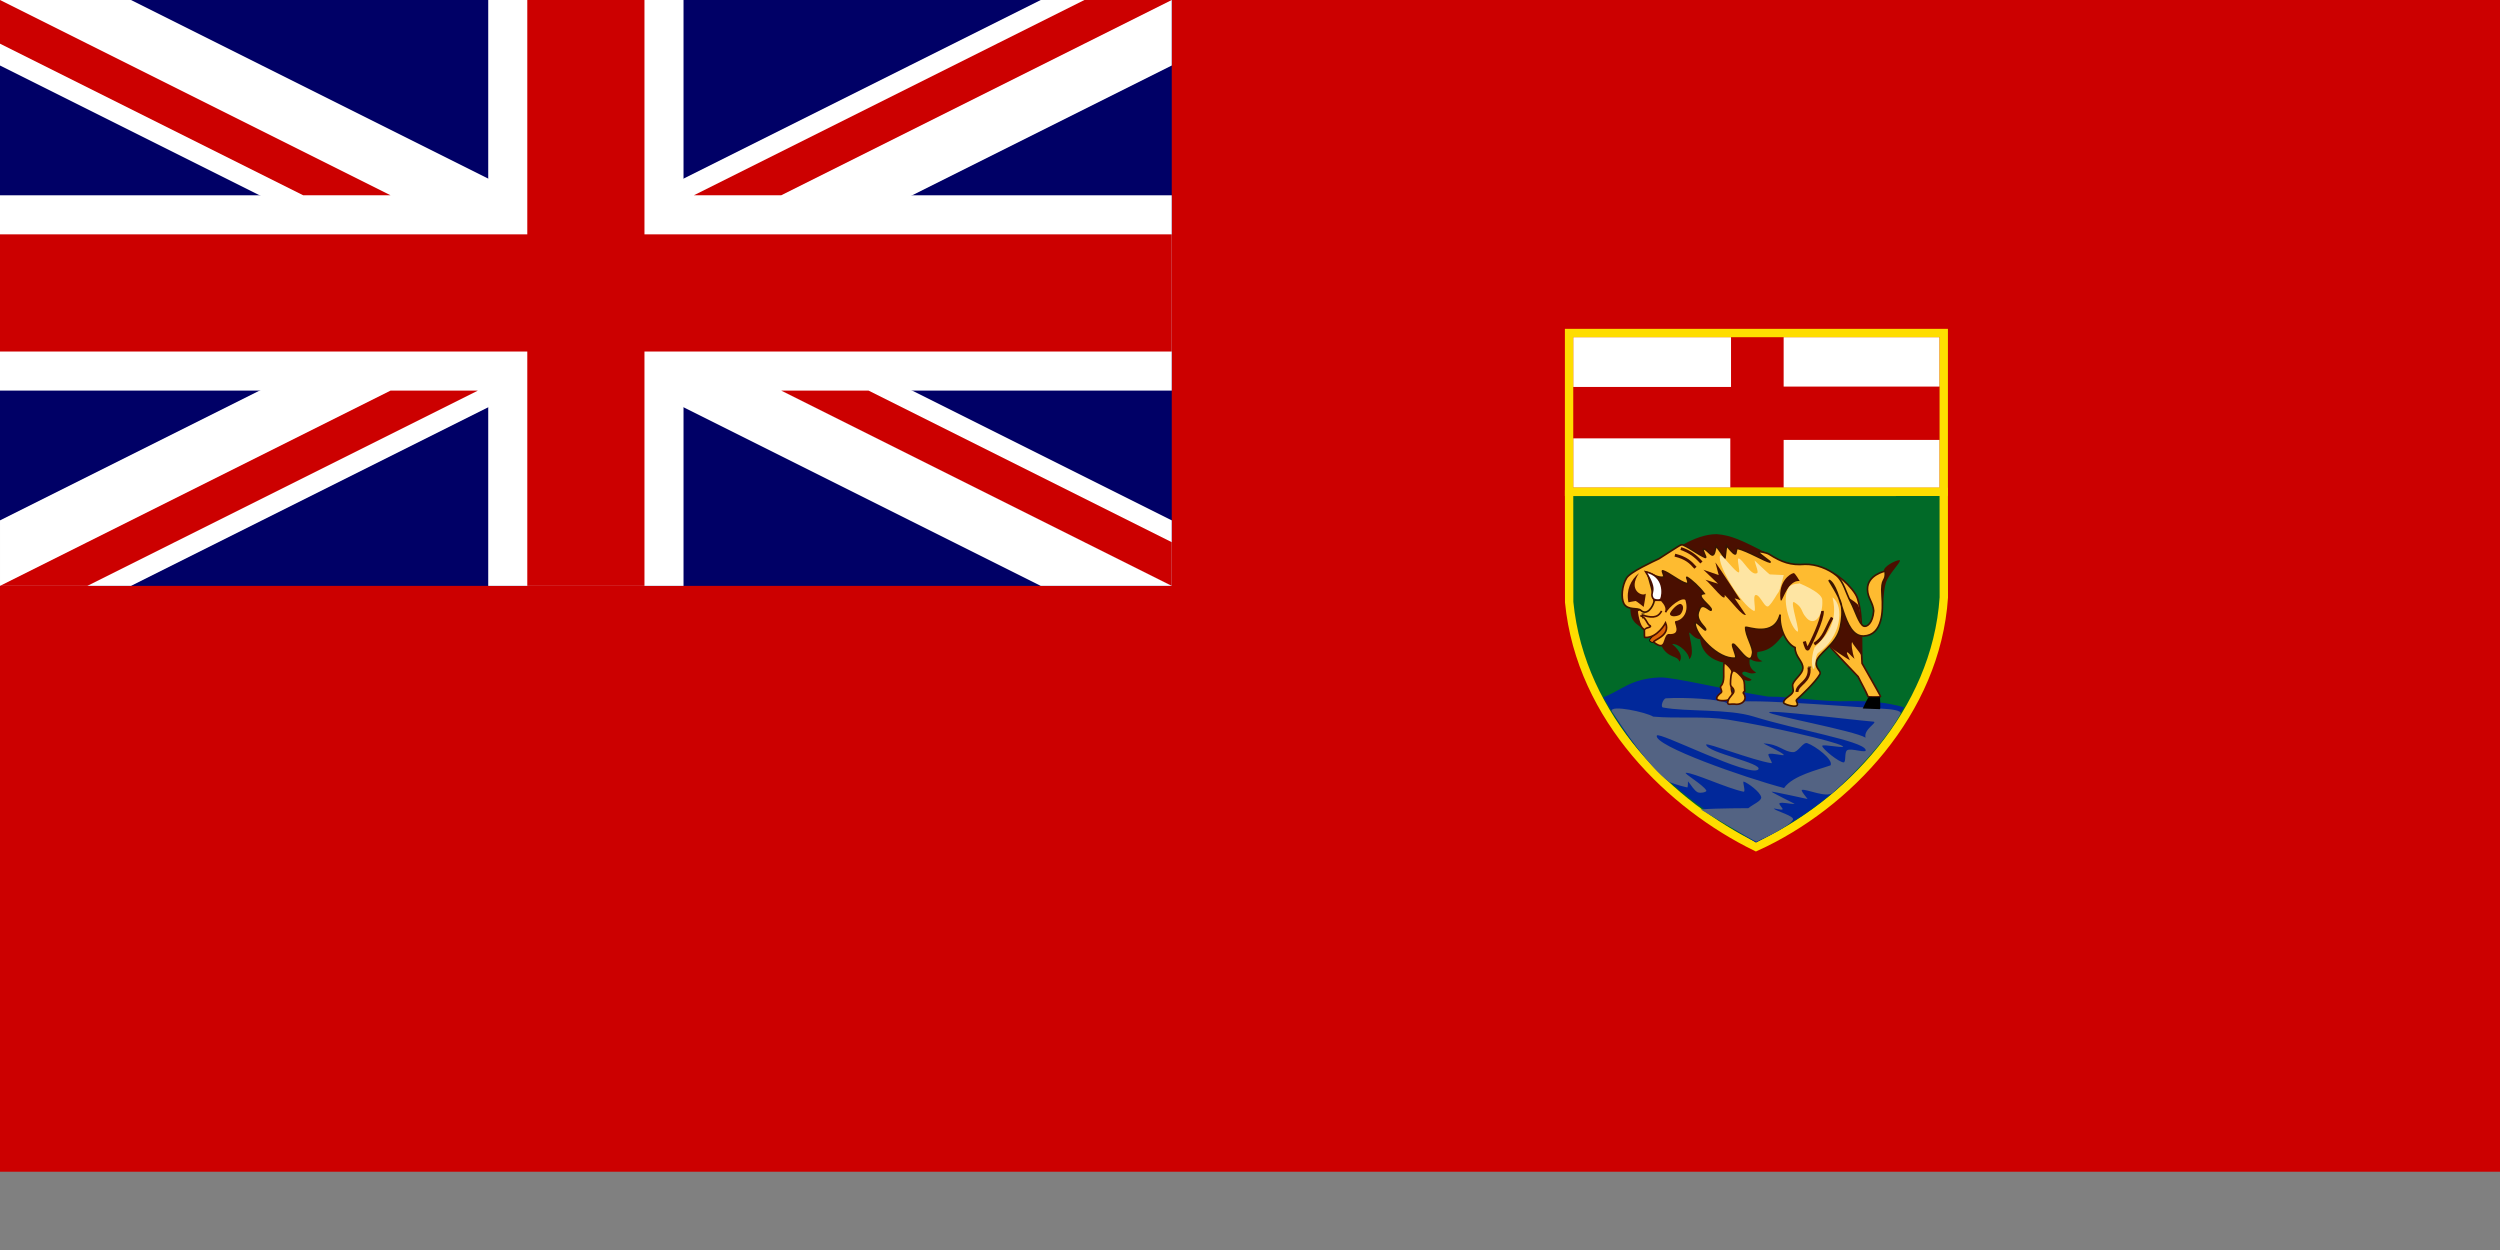
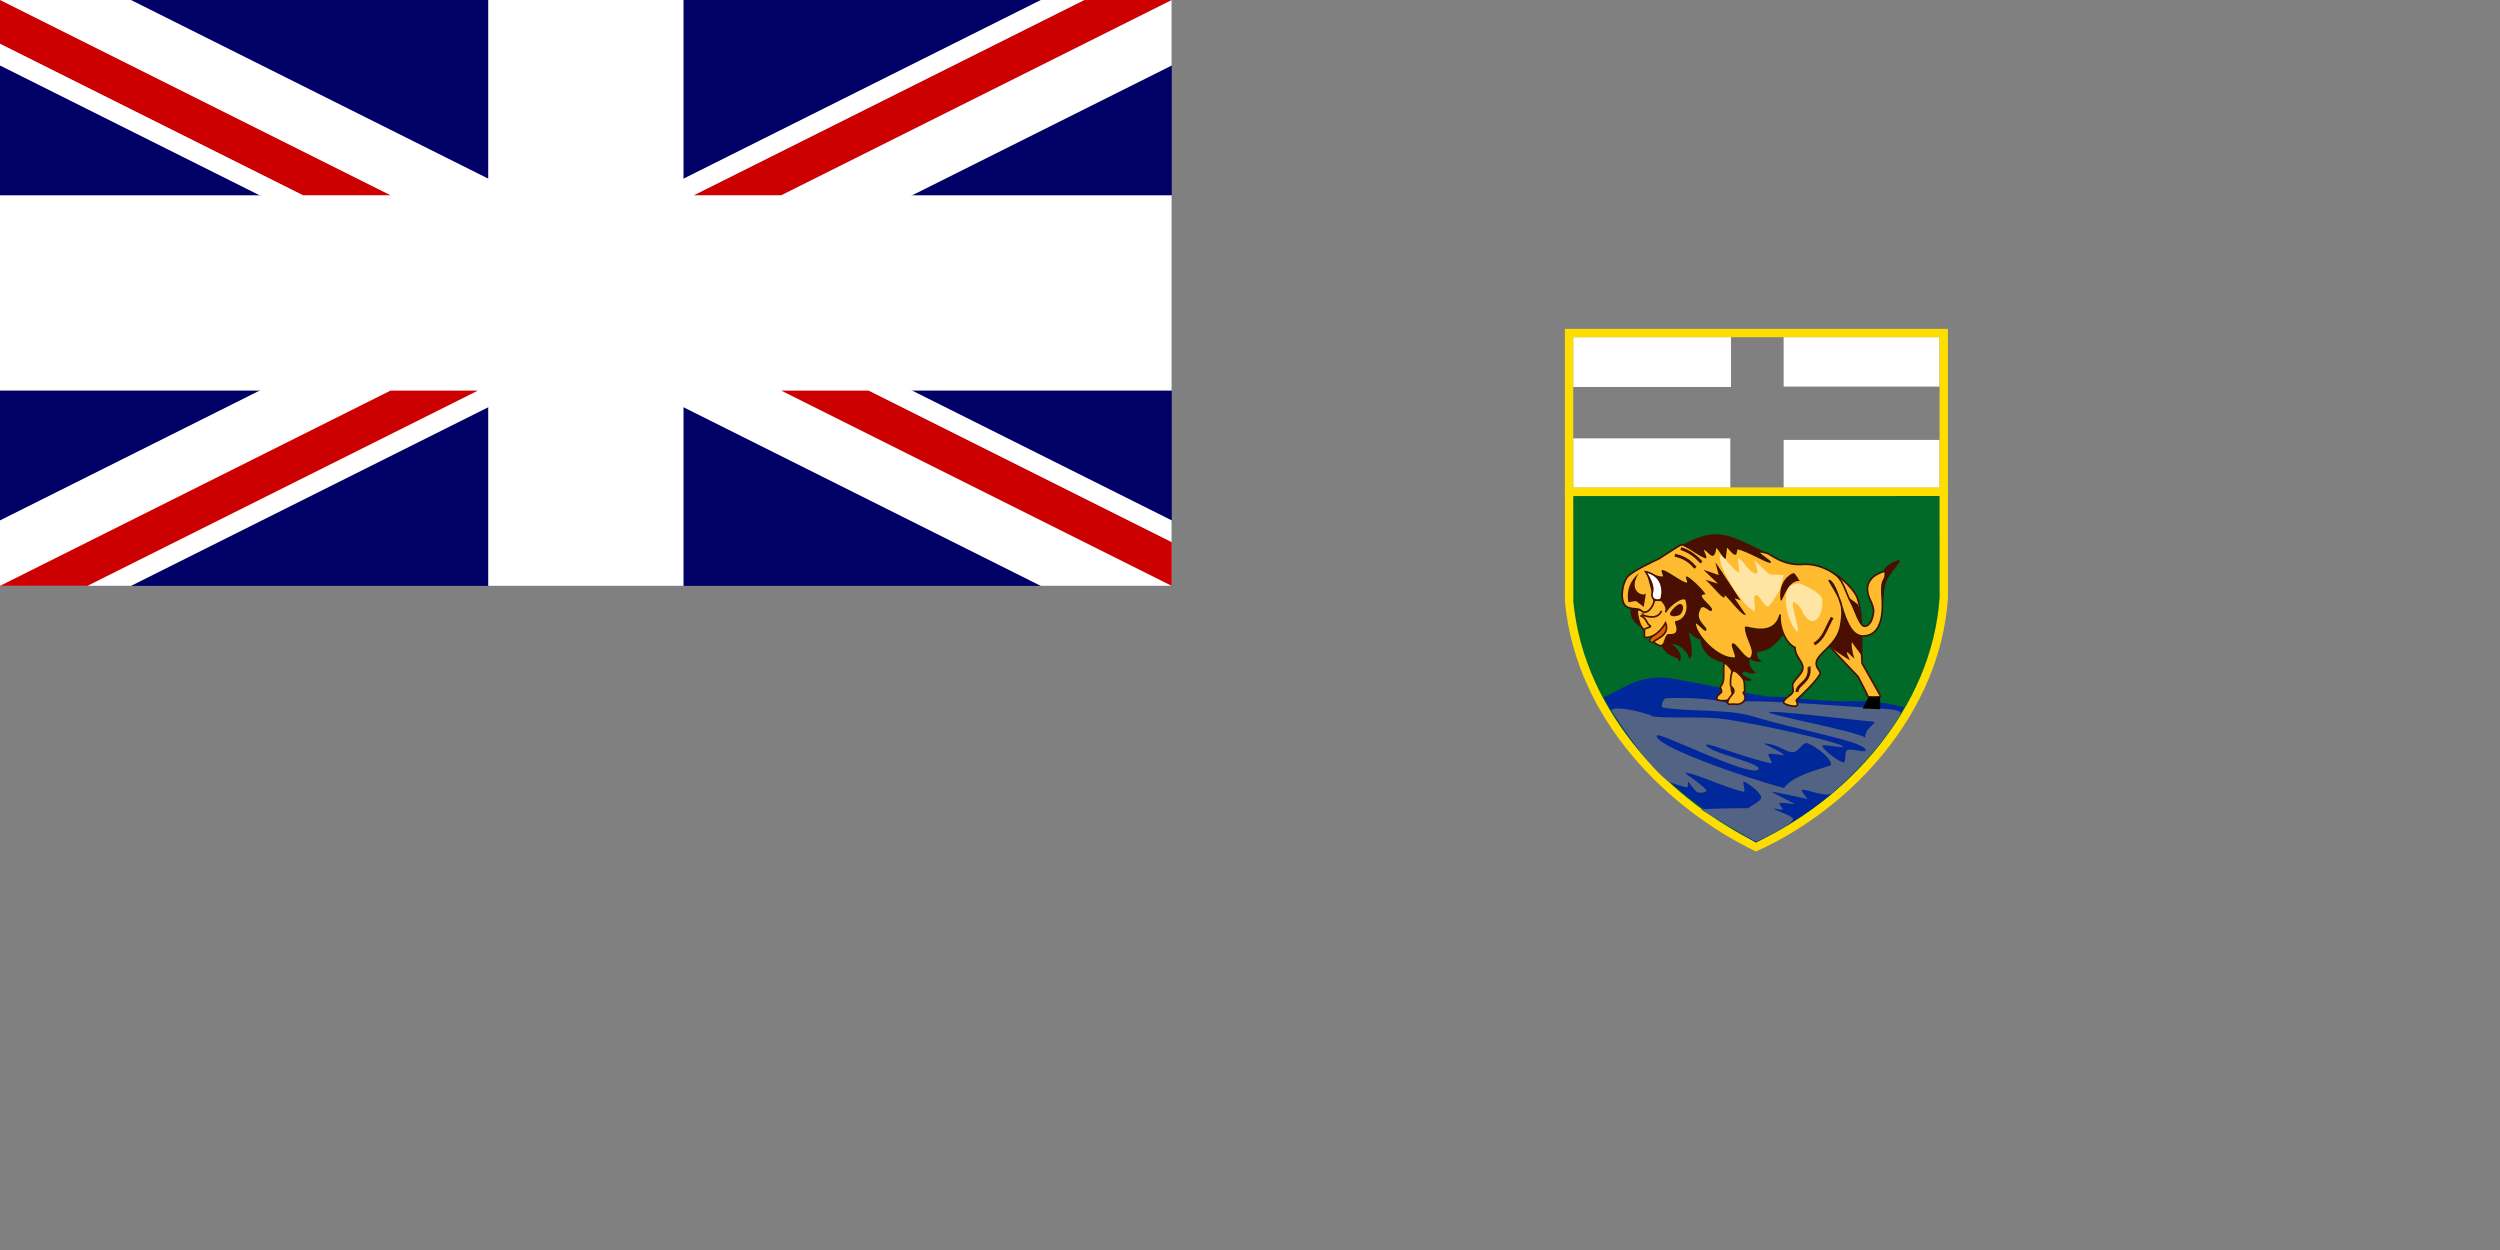
<svg xmlns="http://www.w3.org/2000/svg" width="280mm" height="140mm">
  <rect width="100%" height="100%" fill="#808080" stroke="none" />
-   <rect width="280mm" height="496" fill="#c00" fill-rule="evenodd" stroke-width="1pt" />
  <path d="m664.21 208.22 158.59-0.02 0.03 44.72c-3.23 48.49-40.83 87.99-79.51 105.57-35.33-17.24-74.22-53.98-79.08-103.6l-0.03-46.67z" fill="#016a28" fill-rule="evenodd" stroke="#fedd00" stroke-width="3.543" />
  <path d="m796.94 259.17c0.12 0.74 0.1-8.72 1.41-12.64 1.13-3.39 6.06-8.24 5.9-9.28-0.12-0.74-6.01 1.73-6.74 3.94-1.7 5.09-0.73 16.94-0.57 17.98z" fill="#4a0f00" fill-rule="evenodd" />
  <path d="m774.74 273.78c0 0.28 11.81 12.65 11.81 12.65 1.5 3.09 3.11 5.73 4.23 8.49 0.44 0.14 5.32 0.22 5.32-0.06s-7.87-14.05-7.87-14.05c-0.65-9.18 0.66-19.23-1.96-27.54-1.4-4.43-10.71-12.54-11.94-10.35-2.61 4.65 0.6 20.74 0.41 30.86z" fill="#febb30" fill-rule="evenodd" stroke="#4a0f00" stroke-width=".709" />
  <g transform="matrix(.496 0 0 .496 0 -1.5259e-5)">
    <g transform="scale(16.667)" stroke-width="1pt">
      <rect width="60" height="30" fill="#006" />
      <path d="m0 0v3.354l53.292 26.646h6.708v-3.354l-53.292-26.646h-6.708zm60 0v3.354l-53.292 26.646h-6.708v-3.354l53.292-26.646h6.708z" fill="#fff" />
      <path d="m25 0v30h10v-30h-10zm-25 10v10h60v-10h-60z" fill="#fff" />
-       <path d="m0 12v6h60v-6h-60zm27-12v30h6v-30h-6z" fill="#c00" />
      <path d="m0 30 20-10h4.472l-20 10h-4.472zm0-30 20 10h-4.472l-15.528-7.764v-2.236zm35.528 10 20-10h4.472l-20 10h-4.472zm24.472 20-20-10h4.472l15.528 7.764v2.236z" fill="#c00" />
    </g>
  </g>
  <rect x="755.03" y="142.72" width="66.016" height="20.921" fill="#fff" fill-rule="evenodd" stroke-width="1pt" />
  <rect x="665.95" y="142.72" width="66.805" height="21.077" fill="#fff" fill-rule="evenodd" stroke-width="1pt" />
  <rect x="665.96" y="185.56" width="66.493" height="20.843" fill="#fff" fill-rule="evenodd" stroke-width="1pt" />
  <rect x="755.03" y="186.22" width="66.033" height="20.218" fill="#fff" fill-rule="evenodd" stroke-width="1pt" />
  <rect x="664.2" y="140.97" width="158.6" height="67.191" fill="none" stroke="#fedd00" stroke-width="3.537" />
  <path d="m702.45 286.76c5.75-0.27 28.2 5.31 45.96 8.12 10.48-0.07 23.27 2.38 34.35 1.92 8.06-0.14 15.78 0.45 23.28 2.62-18.21 28.08-33.34 42.01-62.72 57.26-42.56-24.98-53.55-42.61-64.61-61.5 7.74-2.98 11.35-7.83 23.74-8.42z" fill="#01289a" fill-rule="evenodd" />
  <path d="m748.88 301.54c0.49-1.15 32.62 2.94 44.18 3.94 2 0.27-4.35 3.26-3.36 6.78-4.56-2.92-41.28-9.61-40.82-10.72zm-47.53 9.82c-1.56 4.21 37.07 17.81 53.86 22.22 3.59-5.29 14.57-7.77 19.69-9.61 1.26-2.43-6.39-8.15-9.86-9.38-1.82-0.63-3.84 3.85-6 3.8-4.07-0.09-5.76-3.39-12.45-3.69-0.59-0.03 8 3.8 8.48 4.83 0.3 0.65-5.31-1.03-6.4-0.31-0.68 0.45 2.16 3.99 1.09 3.83-7.74-1.18-27.51-8.89-27.53-7.85 0.2 3.39 24.21 7.86 22.07 10.5-3.31 3.68-42.28-16.25-42.95-14.34zm36.68 23.77c-6.99-1.45-20.71-7.89-24.28-8.01-1.68-0.06 7.27 5.04 8.53 7.49 0.38 0.74-2.66 1.26-3.62 0.77-1.62-0.8-2.76-3.1-4.13-4.64 0 0 0 2.58-0.26 2.58s-4.65-1.04-7.75-2.33c-8.87-6.63-18.87-21.82-24.28-29.96-0.7-2.89 14.75 0.51 17.56 2.32 10.54 0.94 21.35-0.35 31.78 1.29 16.35 2.58 44.7 9.02 48.3 11.11 2.32 1.41-8.56-0.97-8.52 0 0.05 1.27 7.04 6.92 9.04 6.98 1.18 0.03 0.21-4.39 1.55-5.17 1.76-1.03 8.66 1.66 7.75-0.26-1.52-3.73-28.92-8.28-47.27-13.95-10.99-3.44-28.56-1.95-38.49-3.87-1.17-0.23 0.06-3.8 1.29-3.88 7.81-0.52 23.4 0.36 25.83 2.07 6.61-2.31 43.84 0.94 65.61 2.32 2.69 0.17 8.89 0.51 7.75 2.33-7.13 12.56-19.94 25.58-28.67 33.32-2.81 2.16-10.66-1.61-12.92-1.29-0.76 0.11 1.55 2.84 2.33 3.88 0 0-15.24-3.36-15.24-3.1 0 0.25 9.81 5.16 9.81 5.16-1.89 0.17-5.48-0.94-6.45-0.25-0.5 0.34 1.63 2.23 1.29 2.58-0.43 0.43-4.03-0.67-3.62-0.26 1.05 1.05 8.88 3.11 8.01 4.65-1.71 3.02-12.83 8.09-15.5 9.3-2.04-0.84-23.77-13.69-23.51-13.69 7.23-0.52 20.15-0.52 20.15-0.52 1.81-1.55 5.7-3.08 5.43-4.65-0.38-2.17-5.62-6.05-7.37-6.59-0.75-0.23 1.02 4.5-0.13 4.27z" fill="#536383" fill-rule="evenodd" />
  <path d="m690.17 257.82c0 5.64 3.06 6.38 4.47 7.82 2.89 2.95 6.66 4.45 8.78 8 2.98 5.32 6.7 3.62 7.49 6.46 1.16-1.53 0.97-4.09-3.1-7.49 3.23-0.18 7.39 4.27 7.23 6.46 2.37-1.95 0.39-7.89 0-11.11-0.14-1.06 2.06 2.65 4.65 2.59 0.59 5.89 5.13 9.02 10.34 10.07 2.65 4.26 9.49 9.01 11.36 7.23 0.65-0.43-4.74-1.79-3.76-3.21 1.25-1.18 2.94 1.37 5.76 0.06-3.2-2-2.84-3.78-2.77-6.15 1.13 1.7 4.8 1.78 5.42 1.29-1.87-0.51-2.61-2.15-2.06-3.87 5.42-0.49 7.93-3.55 11.1-7.49 1.84 0.26 18.04 3.03 18.98 4.46 0.51 1.37 8.25 6.11 9.04 6.57-0.29-0.91-1.63-3.03-1.23-3.34 0.38-0.3 1.55 1.41 3.16 2.72-1.03-2.82-1.5-6.89-0.97-7.05 0.39 1.23 2.66 3.47 3.81 5.56 0-4.27 0.47-16.84-1.21-21.12-0.74-2.38-27.87-16.69-42.43-23.97-5.94-2.97-11.39-5.83-17.56-6.2-4.75-0.02-9.7 1.97-13.69 4.14-6.17 3.34-12.21 7.19-17.83 11.36-2.04 1.52-4.78 3.34-5.43 5.62-0.9 3.15-1.25 7.39 0.45 10.59z" fill="#4a0f00" fill-rule="evenodd" />
  <path d="m698.5 271.53c-1.24-1.28 3.87-3.34 6.6-8.74 4.39 5.21-4.5 10.65-6.6 8.74z" fill="#dc6207" fill-rule="evenodd" stroke="#000" stroke-width=".354" />
  <path d="m692.97 258.61s0.56 6.74 3.09 7.87c0 2.53 0 3.37 0.28 3.37 5.34 0.28 8.71-6.18 8.71-6.18 2.25 5.52-5.27 7.17-5.05 8.15 5.49 4.36 4.12-2.06 6.18-3.09 6.74 0.56 2.38-5.84 3.32-5.51 2.1-0.16 6.21-3.17 4.26-9.39-1.68-2.04-7.86 3.09-8.71 5.34 1.39-2.87-2.53-5.34-1.68-5.34 1.97 0.85-2.53-0.28-3.37 0.57-2.35 1.4-4.69 2.8-7.03 4.21z" fill="#febb30" fill-rule="evenodd" stroke="#4a0f00" stroke-width=".709" />
  <path d="m711.75 230.59c-0.54 0.03-8.29 5.22-9.47 5.91-2.49 1.2-12.36 5.66-13.8 8.29-1.86 3.09-2.39 8.22-1.06 10.78 1.73 2.94 5.7 1.52 7.1 2.76 2.79 2.59 5.26-1.79 5.66-3.68-0.13-3.12-1.9-8.88-2.9-12.36 1.96 0.67 4.86 2.56 6.97 1.97 0.61-0.06-1-2.8-0.39-2.63 2.63 0.75 7.31 4.77 10.12 5.39 1.43 0.18-0.38-2.92 0.14-2.63 1.94 1.11 5.29 4.23 7.23 6.84-4.44 0.68 3.44 5.56 3.02 6.97-0.28 0.95-3.91-4.02-5.13 0.13-2.09 4.35 3.12 7.14 2.76 8.29-0.21 0.69-4.34-4.44-4.47-2.77 0 4.68 9.72 15.44 16.97 14.73 1.28-0.06-1.83-5.66-0.92-5.92 1.28-0.36 7.37 10.64 8.28 4.08 0.62-2.42-3.07-7.79-2.89-11.18 0.96-0.29 12.06 4.42 14.59-5.39-0.52 5.78 2.68 12.4 6.31 13.94-0.04 3.94 3.49 5.85 3.29 8.81-0.15 2.34-3.23 4.26-4.21 6.57-0.42 1.02 0.41 2.41 0 3.42-0.64 1.62-3.87 2.64-3.94 4.47-0.03 0.77 4.33 1.95 5.39 1.45 1.35-0.72-0.53-2.06 0.13-2.63 1.6-1.47 8.03-7.44 9.86-10.78 0.71-1.3-1.67-2.21-1.57-4.74 0.16-4.12 8.63-7.36 10.25-15.38 0.64-3.08 1.01-6.7 0.27-9.73-0.88-3.55-5.39-10.14-5.13-9.99 5.47 3.04 5.67 24.08 14.72 23.66 8.11-0.37 8.26-10.9 7.76-16.96-0.64-8.59 1.8-5.3 1.32-10.52 0 0-7.63 1.58-7.5 7.76 0.08 3.68 2.37 5.52 2.63 9.07-0.39 5.29-2.92 6.95-4.21 6.45-1.95-0.77-3.67-6.84-5.52-10.26-2.01-3.73-2.99-8.66-6.05-11.18-3.39-2.78-8.58-4.84-13.28-4.73-6.04 0.53-9.93-0.92-15.12-4.21-1.33-0.82-4.64-1.38-4.6-0.92 0.05 0.64 5.75 4.37 4.86 4.21-2.05-0.37-9.49-4.81-13.67-5.79-0.73-0.16-0.52 2.5-1.05 2.37-1.05-0.26-2.46-2.37-3.68-3.55 0 0-0.66 5.66-0.66 5.39 0-0.26-3.68-5.26-3.68-5.26-0.49 1.27-0.61 3.61-1.45 3.82-0.96 0.23-2.99-2.91-3.95-2.5-0.73 0.39 1.53 3.73 0.79 3.55-2.49-0.86-8.54-5.5-10.12-5.39z" fill="#febb30" fill-rule="evenodd" stroke="#3a1400" stroke-width=".709" />
  <path transform="translate(0 -1.5259e-5)" d="m729.76 280.82c-0.4 4.43 0.57 7.57-1.31 9.59-0.6 0.7 0.83 2.17 0.13 2.77-1.22 0.92-4 3.52 0.92 3.41 4.68-0.1 4-2.74 3.55-4.07-0.65-2.07 0.83-5.92 0.13-8.42-0.39-1.4-3.34-4.14-3.42-3.28z" fill="#febb30" fill-rule="evenodd" stroke="#4a0f00" stroke-width=".709" />
  <path d="m737.92 287.52c0.77 1.36 0.43 3.33 0.65 5 0 0-0.65 0.52-0.65 0.79 0 0.26 0.52 0.26 0.78 1.84 0.18 1.91-2.1 3.42-4.6 2.89-0.92-0.15-2.76 0.51-2.76-0.52 0-2.24 2.71-3.7 2.63-5-0.11-1.66-1.45-1.45-1.45-3.02 0-1.95 0.22-5.17 1.19-5.53 0.91-0.34 3.36 2.07 4.21 3.55z" fill="#febb30" fill-rule="evenodd" stroke="#4a0f00" stroke-width=".709" />
  <path d="m726.13 238.1c0.84 0.84 10.68 16.01 10.68 16.01-0.85-0.28-1.69-0.56-2.53-0.84 1.59 2.34 3.18 4.68 4.78 7.03-1.6 0.56-6-5.62-9-8.44 0.66 4.03-5.43-4.3-8.15-6.46 1.78 0.56 3.56 1.13 5.34 1.69-2.06-1.97-4.12-3.94-6.18-5.9 2.16 0.75 4.31 1.5 6.47 2.25l-1.41-5.34z" fill="#4a0f00" fill-rule="evenodd" />
  <path d="m753.67 253.55c-0.85-7.31 3.93-10.68 5.62-10.96 0.55-0.08 2.53 3.37 2.53 3.37-5.81-0.56-7.71 11.28-8.15 7.59z" fill="#4a0f00" fill-rule="evenodd" />
  <path d="m693.81 242.59c-3.58 3.03-5.52 7.21-4.49 12.37 0 0 2.81-0.56 3.09-0.56s3.37 2.52 3.37 2.52 1.06-5.79 0.84-5.62c-1.4 1.41-7.75-1.43-2.81-8.71z" fill="#4a0f00" fill-rule="evenodd" />
  <path d="m708.99 235c4.87 1.22 6.65 3 8.71 5.34" fill="none" stroke="#480f00" stroke-width="1.24" />
  <path transform="translate(0 -1.5259e-5)" d="m711.52 232.2c3.84 1.31 6.27 3.18 8.71 5.9" fill="none" stroke="#4a0f00" stroke-width="1.24" />
-   <path d="m771.37 258.61c0.28 3.61-4.83 13.78-5.93 15.91-0.46 0.76-0.95-0.55-1.66-2.98" fill="none" stroke="#4a0f00" stroke-width="1pt" />
  <path d="m775.59 261.42c-2.81 4.87-3.37 8.62-7.59 11.24" fill="none" stroke="#4a0f00" stroke-width="1.24" />
  <path d="m766.03 282.21v0.29" fill="none" stroke="#000" stroke-width="1pt" />
  <path d="m760.69 292.89c0-3.46 5.91-4.12 5.06-10.39" fill="none" stroke="#4a0f00" stroke-width="1.24" />
  <path d="m728.1 235.29c-1.26 3.92 8.99 20.79 14.33 23.32 1.28 0.57-0.84-6.7 0.84-6.75 1.99-0.06 3.93 6.47 5.62 4.5 1.71-1.71 3.37-5.06 3.93-5.62 0.57-0.56 2.25-7.3 2.25-7.3s-5.62-0.29-5.9-0.29-6.46-5.9-6.46-5.9c0.37 1.78 1.79 4.9 1.12 5.34-2.58 1.51-6.21-6.12-7.87-6.18-0.97-0.03 0.95 6.03 0 5.9-1.68-0.24-7.47-8.6-7.86-7.02z" fill="#fee5a3" fill-rule="evenodd" />
  <path d="m757.32 248.49c-3.55 4.79 0.44 16.26 3.09 18.55 2.67 2.83-3.37-13.68-0.84-12.08 3.65 2.2 2.75 3.87 4.78 6.18 3.46 4.58 7.56-0.28 7.02-7.31-0.27-3.41-10.93-7.42-10.68-7.3 2.81 1.12-1.43-0.27-3.37 1.96z" fill="#fee5a3" fill-rule="evenodd" />
  <path d="m703.09 253.55c0.77-1.68 1.84-9.67-6.47-11.52 5.5 8.78 1.42 8.26 3.1 11.24 0.48 0.86 3.02 1.03 3.37 0.28z" fill="#feffff" fill-rule="evenodd" stroke="#4a0f00" stroke-width=".709" />
  <path d="m695.5 260.02v-0.29" fill="none" stroke="#000" stroke-width="1pt" />
  <path d="m703.37 258.61c-1.69 3.37-4.78 2.81-8.43 1.69" fill="none" stroke="#4a0f00" stroke-width=".709" />
-   <path d="m695.22 261.14h0.28" fill="none" stroke="#000" stroke-width="1pt" />
  <path d="m696.62 266.48c-0.56-0.8 2.53-0.75 1.97-1.55-1.69-0.79-1.41-3.28-4.21-4.35" fill="none" stroke="#4a0f00" stroke-width=".709" />
  <path d="m791.02 295.14h4.8s0.28 5.06 0 5.06-7.31-0.28-7.31-0.28 2.23-4.78 2.51-4.78z" fill-rule="evenodd" />
-   <path d="m775.72 252.88c5.26 3.74 3.52 17.14-6.08 23.5-1.36 1.02-1.28 7.01-1.87 6.78-0.78-0.26-1.39-4.37 0.35-9.12 4.57-4.37 10.24-10.16 7.6-21.16z" fill="#fee5a3" fill-rule="evenodd" />
+   <path d="m775.72 252.88z" fill="#fee5a3" fill-rule="evenodd" />
  <path d="m706.92 259.98c-0.3-0.82 3.32-4.86 4.62-4.28 1.82 0.88 0.51 3.75-0.33 4.45-0.76 0.62-3.92 1.35-4.29-0.17z" fill="#490f00" fill-rule="evenodd" />
</svg>